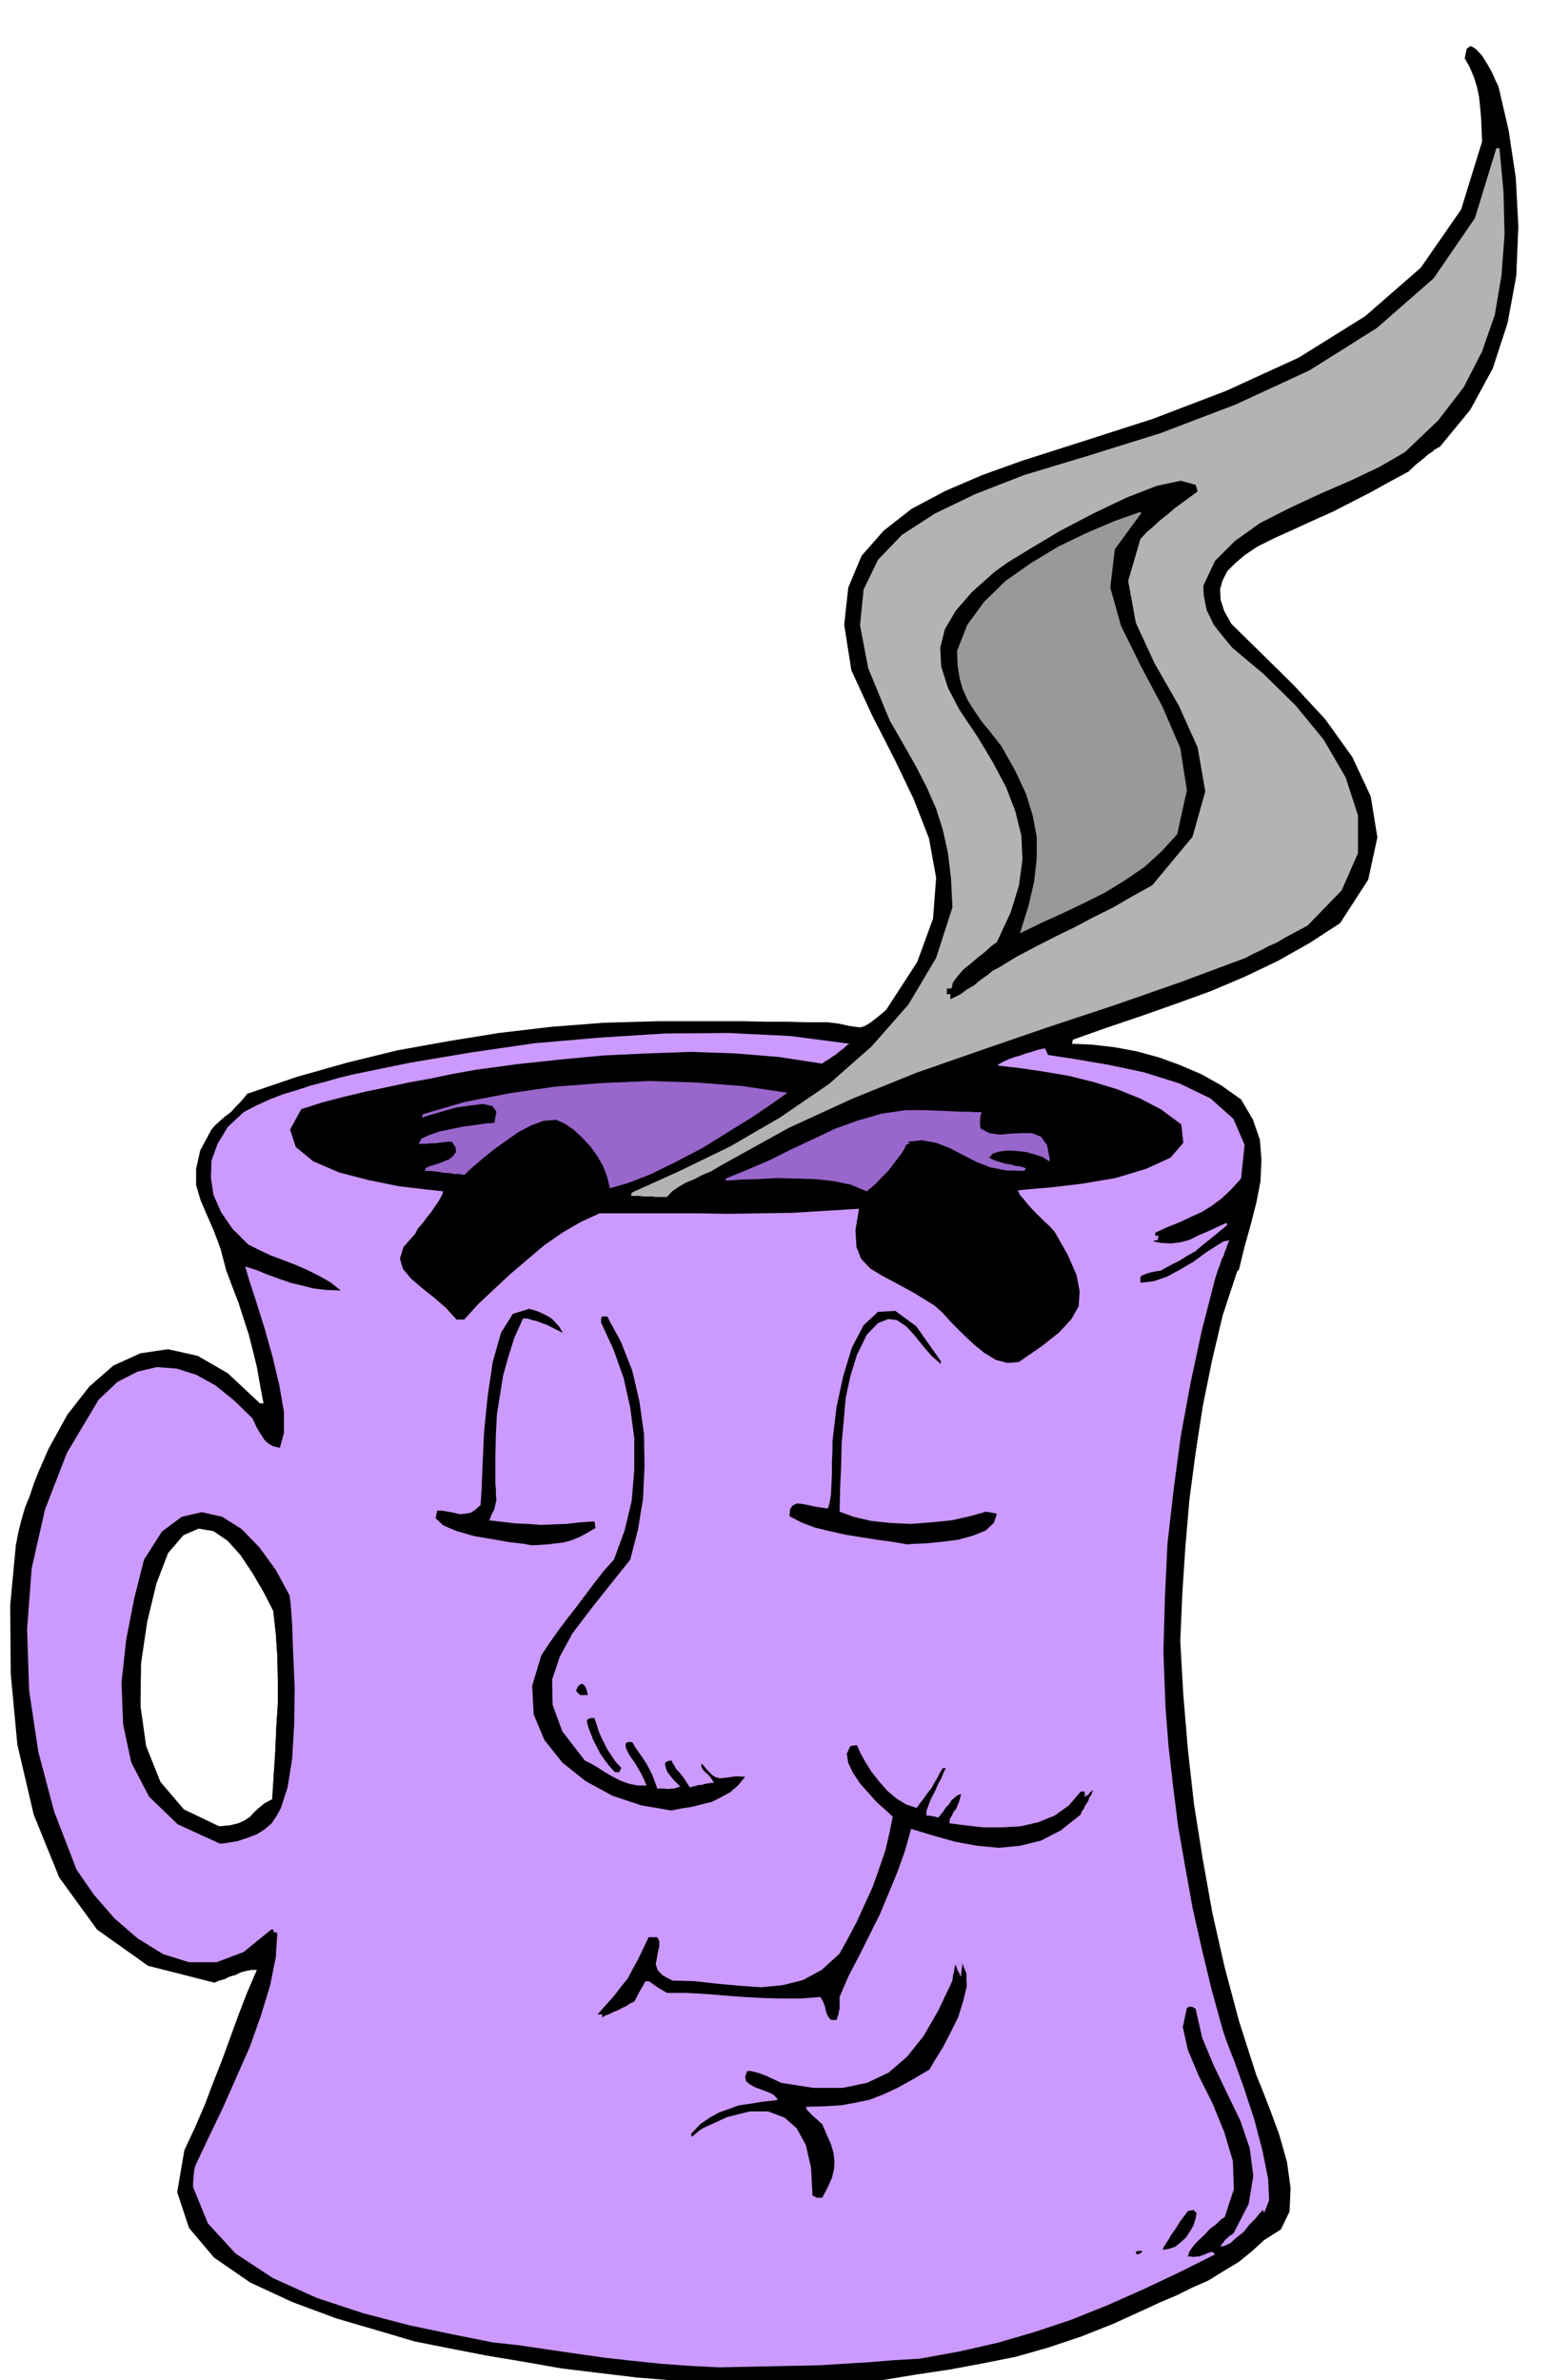
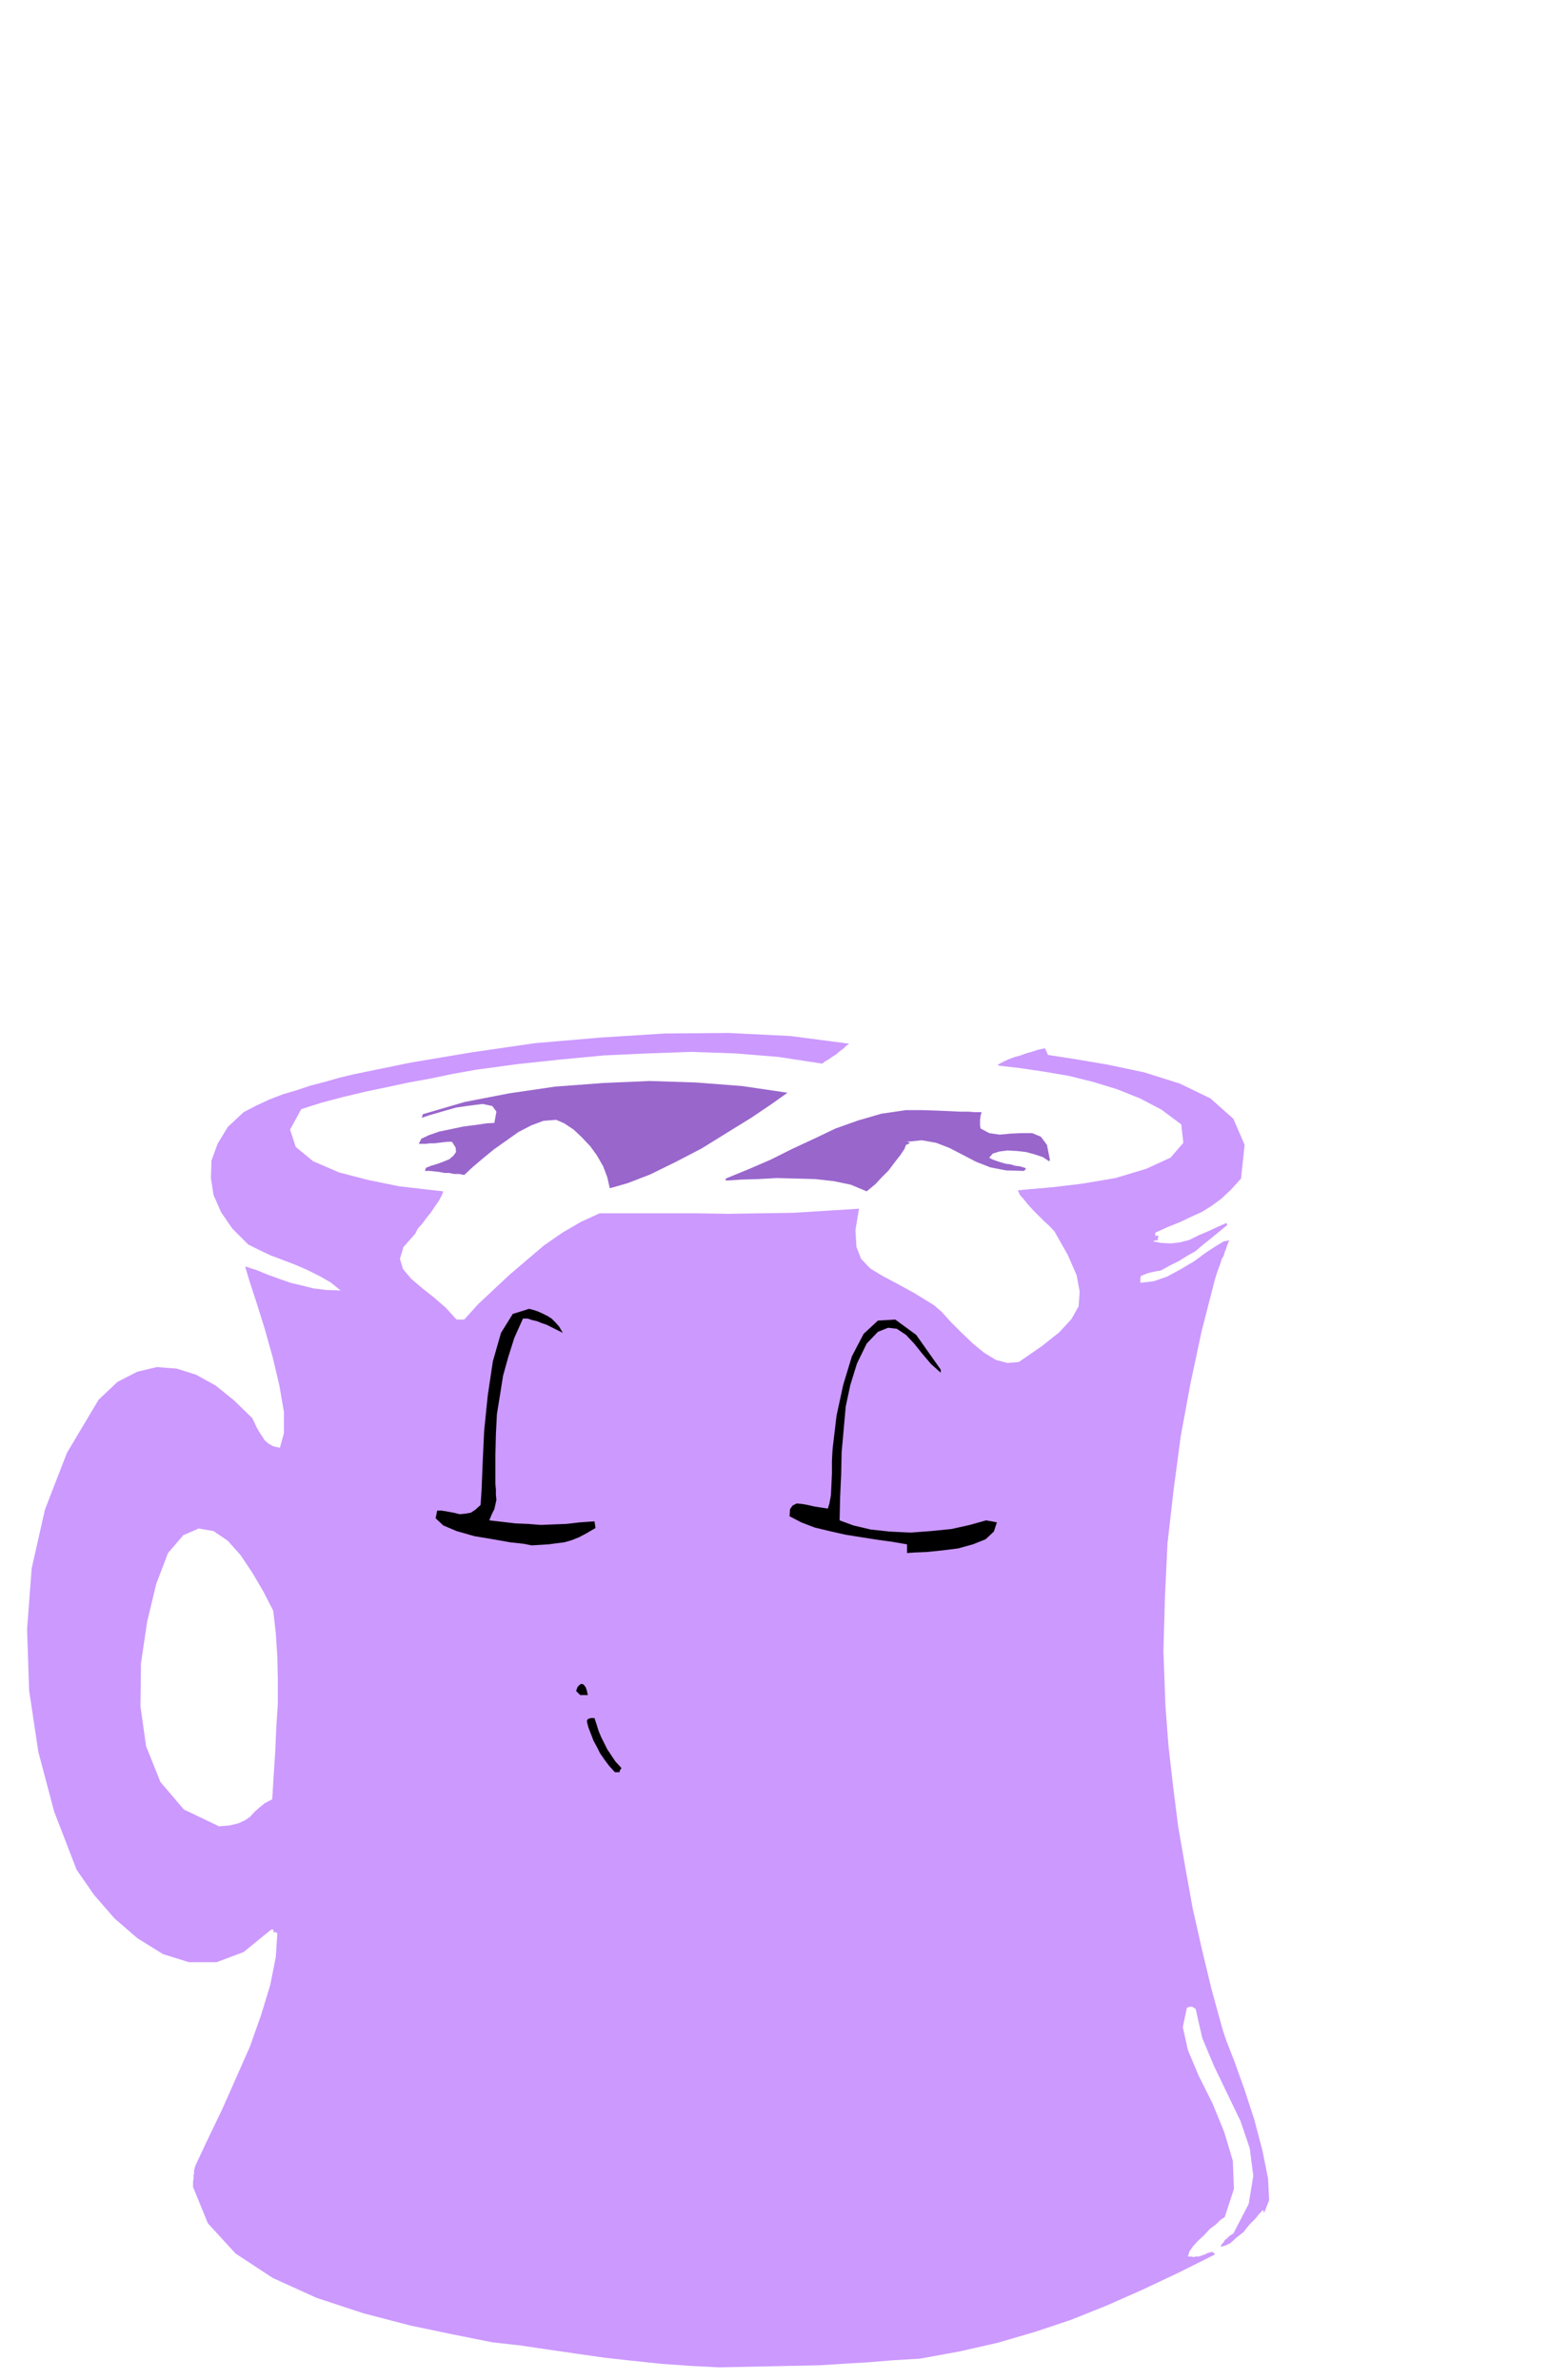
<svg xmlns="http://www.w3.org/2000/svg" fill-rule="evenodd" height="752.792" preserveAspectRatio="none" stroke-linecap="round" viewBox="0 0 3035 4659" width="490.455">
  <style>.brush1{fill:#000}.pen1{stroke:none}</style>
-   <path class="pen1 brush1" d="m1398 4666-75-6-75-6-75-9-74-9-74-13-72-12-72-14-70-14-71-21-82-24-86-32-82-38-71-49-49-58-23-70 14-82 21-45 19-44 17-45 17-43 16-44 16-44 17-44 19-44h-11l-10 2-11 3-10 5-11 3-10 5-11 3-9 4-130-33-100-71-74-102-50-123-32-137-13-139-1-134 11-117 5-26 6-24 7-24 9-22 8-24 9-23 10-23 10-23 37-67 43-55 47-41 53-24 54-8 58 13 59 34 63 59h7l-7-37-6-34-8-33-8-31-10-31-10-31-12-31-12-32-11-42-13-35-14-32-12-28-9-30v-32l8-36 22-41 8-9 10-9 9-8 11-8 8-9 9-9 8-9 7-9 97-33 99-28 98-24 100-18 99-16 102-12 103-8 107-3h166l48 1h40l34 1h44l23 3 18 4 13 2 10 1 9-3 10-6 13-10 18-15 61-94 31-85 6-80-14-77-30-77-38-79-43-84-41-89-14-89 8-73 26-62 43-49 55-43 66-35 72-31 78-28 119-38 137-44 144-55 142-65 130-81 109-95 79-114 41-133-1-25-1-22-2-22-2-19-4-19-6-19-8-19-10-18 4-19 8-5 10 6 12 13 10 16 10 18 7 16 5 10 20 86 14 93 5 95-4 97-17 92-29 89-44 81-60 73-3 1-3 2-4 2-4 4-8 5-9 8-14 11-16 15-37 20-36 20-37 19-37 19-38 17-37 17-38 17-36 18-24 16-19 16-16 16-9 18-5 17 1 21 7 22 14 25 58 57 64 63 62 67 53 74 36 77 13 80-18 83-55 85-60 39-62 35-65 31-66 28-69 25-68 24-68 23-65 23-1 3-1 5 41 2 43 5 43 8 44 12 41 15 42 18 39 22 38 27 23 39 14 40 3 40-2 42-8 41-11 43-12 43-11 45-2 2-2 3-28 85-21 89-18 89-14 91-12 91-8 93-6 92-4 92 6 106 9 107 12 107 17 107 19 106 24 106 28 105 34 106 11 27 16 41 18 49 15 53 7 51-2 46-17 35-33 21-24 22-26 21-30 18-29 18-32 14-30 15-31 13-28 13-66 30-63 25-63 21-63 18-65 13-64 12-67 10-67 11-42 1-42 1h-41l-40 1h-42l-40 1-42 1-40 2zM429 3575l22-2 16-4 13-6 10-7 8-9 9-8 11-9 15-8 3-48 3-46 2-47 3-46v-47l-1-46-3-45-5-44-19-37-21-36-24-36-25-28-28-19-29-5-30 13-30 35-23 60-18 75-12 81-1 84 11 78 28 70 46 54 69 33z" />
  <path class="pen1" d="m1408 4634-58-3-56-4-57-6-54-6-56-8-55-8-54-8-54-6-75-15-86-18-92-24-91-30-86-39-73-48-54-59-29-71v-10l1-7v-6l1-4v-5l1-4 1-4 2-5 24-51 27-56 27-61 27-61 22-62 18-59 11-55 3-47-4-2h-4v-3h2l-3-2h-3l-54 44-53 20h-54l-51-16-50-31-45-39-40-46-34-49-44-114-31-117-18-120-4-120 9-119 26-115 43-111 62-104 37-35 39-20 38-9 39 3 38 12 38 21 36 29 36 35 4 8 4 9 5 9 6 9 5 8 8 7 9 5 13 3 8-29v-41l-9-52-13-55-16-57-16-51-14-43-8-27 22 7 22 9 22 8 23 8 21 5 24 6 25 3 28 1-20-16-21-12-24-12-23-10-26-10-24-9-23-11-20-10-31-31-22-32-15-34-5-33 1-34 12-33 20-33 31-29 25-13 26-12 26-10 27-8 27-9 27-7 28-8 29-7 112-23 119-20 124-18 128-11 127-8 125-1 121 6 115 15-6 4-6 6-7 5-7 6-8 5-7 5-7 4-5 4-85-13-85-7-86-3-86 3-86 4-85 8-84 9-81 11-45 8-43 9-44 8-42 9-43 9-42 10-42 11-41 13-22 40 11 34 34 28 51 22 58 15 59 12 51 6 36 4-3 8-6 11-7 10-8 12-9 11-8 11-9 10-5 10-23 26-7 23 6 20 16 19 21 18 24 19 23 20 21 23h15l27-30 31-29 31-29 34-29 33-28 36-25 36-21 37-17h189l64 1 63-1 64-1 64-4 64-4-7 42 2 33 9 23 18 19 23 14 30 16 33 18 39 24 15 13 18 20 20 20 23 22 22 18 23 14 23 6 22-2 45-31 34-27 24-26 14-25 2-29-6-32-17-39-26-46-10-11-11-10-11-11-10-10-10-11-8-10-8-9-4-9 21-2 46-4 59-7 65-11 60-18 48-22 25-29-4-36-39-29-42-22-45-18-46-14-48-12-47-8-47-7-43-5-2-1v-1l11-6 11-5 11-4 11-3 11-4 11-3 12-4 14-3 3 6 3 7 52 8 65 11 71 15 70 22 60 29 45 40 22 51-7 66-19 21-19 18-19 14-19 12-22 10-21 10-25 10-24 11v6h7l-2 5v4h-6l-3 2 16 3 18 1 18-2 19-5 18-9 19-8 17-8 18-8 1 1 1 3-17 14-16 13-15 12-14 12-16 9-16 10-18 9-18 10-12 2-9 2-7 2-4 2-6 2-2 3v11l26-3 26-9 26-14 27-16 23-17 20-13 15-9 11-2-4 9-2 7-3 7-2 7-4 7-3 10-5 13-5 16-26 101-22 103-19 103-14 105-12 105-5 105-3 106 4 108 6 78 9 79 10 79 14 80 14 78 18 80 19 79 22 80 7 21 16 41 19 53 20 61 16 61 11 55 2 42-10 25-1-4-1-2-7 7-8 10-12 12-11 14-14 11-12 11-11 5-8 2 2-5 4-4 2-4 4-3 5-5 8-5 30-58 9-55-7-54-18-53-26-54-26-54-23-55-13-57-7-4h-4l-3 1-3 1-8 38 10 45 21 50 27 54 23 56 17 57 2 55-18 55-8 5-9 9-12 9-11 12-12 11-10 11-7 10-3 10h5l6 1 5-1h6l5-2 6-2 6-3 8-2 3 1 3 4-72 36-70 33-70 31-70 28-72 24-72 21-75 17-77 14-51 3-49 4-50 3-48 3-50 1-48 1-49 1-48 1zM429 3575l22-2 16-4 13-6 10-7 8-9 9-8 11-9 15-8 3-48 3-46 2-47 3-46v-47l-1-46-3-45-5-44-19-37-21-36-24-36-25-28-28-19-29-5-30 13-30 35-23 60-18 75-12 81-1 84 11 78 28 70 46 54 69 33z" style="fill:#c9f" />
-   <path class="pen1 brush1" d="m2226 4413-2-3v-2l4-2h7l1 1 1 1-7 4-4 1zm51-9 1-5 3-4 3-5 4-6 5-9 8-11 10-16 15-20 5-1 6-1 3 3 3 3-2 11-4 13-7 12-8 12-11 10-10 8-12 4-12 2zm-678-102-3-2-5-2-3-55-10-44-18-33-24-21-32-12h-36l-44 11-48 22-6 4-6 5-5 4-4 4-1-3-1-3 18-19 19-13 18-10 20-7 19-7 22-3 24-4 28-3v-1l2-1-9-9-11-5-13-5-11-4-11-6-7-6-2-9 4-11h7l8 2 8 2 8 3 8 3 8 4 9 4 10 5 64 10h57l48-10 42-20 36-31 32-40 29-50 28-59 1-10 2-7 1-8 2-7 2 6 2 6 2 3 2 4 1 3 2 2v-7l1-4v-4l1-3v-8l8 19 1 26-7 29-10 32-15 30-15 29-15 24-11 19-34 20-29 16-28 13-26 10-28 6-28 5-33 2-36 1 2 6 9 9 4 4 6 5 5 5 6 5 9 21 8 18 5 17 2 17-1 15-4 17-8 18-11 21h-11zm28-348-5-6-3-6-2-6-1-6-2-6-2-5-3-6-3-4-38 3h-37l-38-1-37-2-39-3-37-3-38-2h-36l-17-10-10-7-7-5-4-1-5 1-4 8-7 12-10 19-9 4-7 5-9 4-7 4-8 3-8 4-8 3-7 4v-6h-9l18-20 15-17 13-17 13-16 10-19 10-18 10-21 11-23h17l4 8v10l-3 12-2 12-2 11 4 12 10 10 19 10 43 1 44 5 44 4 43 3 41-4 40-10 37-20 35-32 16-29 17-32 16-35 16-35 13-37 12-35 8-35 6-30-14-13-17-15-17-19-16-18-14-21-9-19-3-18 7-15 6-1 7-1 7 16 10 18 12 19 16 20 15 17 18 15 18 11 21 7 7-10 7-9 7-10 8-10 6-11 6-10 5-10 5-8h6l-4 8-5 12-7 13-6 14-7 13-5 13-4 11v9h5l6 1 6 1 6 2 5-6 5-6 5-8 6-6 5-8 6-5 6-5 7-2-2 7-2 8-3 7-3 7-5 6-3 7-4 6-1 9 31 4 35 4h36l37-2 35-8 32-13 28-20 23-27h8v11l3-3 4-2 3-4 7-6-2 4-2 6-4 6-3 8-5 7-3 7-4 5-2 6-39 31-39 20-41 10-41 4-43-4-43-8-43-12-43-13-12 43-15 42-17 41-17 41-20 40-20 40-21 40-18 42v22l-1 5-1 6-2 6-2 6h-11zM431 3609l-83-38-56-54-35-67-16-75-3-82 9-83 16-82 19-75 35-55 39-29 39-9 40 9 38 24 35 36 32 44 27 50 2 15 3 41 2 57 3 68-1 71-4 68-9 56-13 40-8 15-10 15-14 12-16 10-19 7-18 6-18 3-16 2zm-2-34 22-2 16-4 13-6 10-7 8-9 9-8 11-9 15-8 3-48 3-46 2-47 3-46v-47l-1-46-3-45-5-44-19-37-21-36-24-36-25-28-28-19-29-5-30 13-30 35-23 60-18 75-12 81-1 84 11 78 28 70 46 54 69 33zm886-31-59-10-57-19-53-29-45-36-35-44-21-50-3-56 18-60 16-24 17-24 18-24 18-23 18-24 18-24 18-23 19-21 21-57 14-59 5-60v-61l-8-61-13-58-20-56-24-52v-8l1-3 2-1h9l27 50 22 56 14 60 9 64 1 63-3 64-10 61-15 58-40 50-38 48-35 46-25 46-15 45 1 49 19 52 44 57 10 5 14 8 14 9 17 10 16 8 17 6 16 3h17l-5-12-6-12-7-12-6-10-8-11-5-9-4-9v-6l2-3 3-1h8l5 9 7 10 7 10 8 12 6 11 6 12 5 13 5 14h14l7 1 6-1h7l5-2 6-2-7-7-6-6-5-6-3-4-4-5-2-5-2-6-1-6 2-3 2-1 3-1 6-1 2 5 4 6 3 6 6 6 5 6 5 7 5 8 6 9 5-2 6-1 6-2h6l6-2 6-1 6-1h6l-4-7-3-4-4-5-4-3-5-5-3-4-2-5 1-5 11 13 10 10 7 4 8 2 8-1 10-1 13-2 18 1-14 17-15 13-18 10-18 9-20 5-20 5-20 3-19 4z" />
-   <path class="pen1 brush1" d="m1204 3469-11-12-9-12-9-13-6-12-7-13-5-13-5-13-3-12 2-4 3-1 3-1h7l4 12 4 13 5 12 6 12 6 12 8 12 8 12 12 13-3 4-1 4h-9zm-68-151-4-4-4-4 3-8 4-4 3-2 4 1 2 2 3 4 2 6 2 9h-15zm-95-293-15-3-27-3-34-6-36-6-35-10-26-11-15-14 3-15h9l12 2 11 2 12 3 11-1 11-2 9-6 10-9 2-30 2-51 3-64 7-69 10-67 16-56 23-37 32-10 8 2 9 3 9 4 10 5 8 5 8 8 7 8 7 12-12-6-10-5-10-5-9-3-10-4-9-2-9-3h-9l-17 38-12 38-10 36-6 38-6 37-2 39-1 41v57l1 11v10l1 10-2 9-2 9-5 10-5 12 26 3 25 3 25 1 25 2 24-1 26-1 26-3 29-2 1 6 1 7-17 10-15 8-15 6-14 4-16 2-15 2-16 1-17 1zm735-2-29-5-29-4-32-5-31-5-31-7-29-7-26-10-23-12 1-14 5-7 8-4 11 1 11 2 13 3 13 2 13 2 3-10 3-16 1-21 1-22v-24l1-20v-17l1-10 7-59 13-60 17-56 23-44 28-26 34-2 41 30 48 68v6l-19-17-17-20-16-20-16-17-18-12-17-2-20 8-22 23-19 39-13 42-9 42-4 45-4 44-1 45-2 44-1 45 27 10 34 8 37 4 41 2 40-3 40-4 36-8 32-9 5 1 6 1 5 1 5 1-6 18-16 15-25 10-29 8-32 4-30 3-24 1-14 1z" />
-   <path class="pen1" style="fill:#b3b3b3" d="m1283 2343-6-1h-18l-6-1h-17v-4l2-3 93-42 99-48 98-57 95-65 84-74 72-82 54-91 32-99-3-58-6-49-10-45-13-41-18-41-21-41-25-44-27-47-42-102-16-84 7-70 28-58 47-49 65-42 79-38 95-37 126-38 141-44 147-56 145-67 132-83 111-97 81-118 42-137h6l8 86 2 83-6 80-13 77-25 72-36 70-50 65-65 62-50 29-57 27-60 26-60 28-57 29-49 35-39 39-23 49 1 18 3 16 3 14 7 14 6 13 10 13 12 15 15 18 62 52 62 61 55 67 43 74 24 74v74l-32 73-67 69-15 8-15 8-15 8-15 9-16 7-15 8-15 7-15 8-129 48-129 45-130 43-128 44-129 45-126 51-124 57-121 67-16 9-15 9-17 7-15 8-17 7-14 8-13 9-10 11h-23z" />
+   <path class="pen1 brush1" d="m1204 3469-11-12-9-12-9-13-6-12-7-13-5-13-5-13-3-12 2-4 3-1 3-1h7l4 12 4 13 5 12 6 12 6 12 8 12 8 12 12 13-3 4-1 4h-9zm-68-151-4-4-4-4 3-8 4-4 3-2 4 1 2 2 3 4 2 6 2 9h-15zm-95-293-15-3-27-3-34-6-36-6-35-10-26-11-15-14 3-15h9l12 2 11 2 12 3 11-1 11-2 9-6 10-9 2-30 2-51 3-64 7-69 10-67 16-56 23-37 32-10 8 2 9 3 9 4 10 5 8 5 8 8 7 8 7 12-12-6-10-5-10-5-9-3-10-4-9-2-9-3h-9l-17 38-12 38-10 36-6 38-6 37-2 39-1 41v57l1 11v10l1 10-2 9-2 9-5 10-5 12 26 3 25 3 25 1 25 2 24-1 26-1 26-3 29-2 1 6 1 7-17 10-15 8-15 6-14 4-16 2-15 2-16 1-17 1zm735-2-29-5-29-4-32-5-31-5-31-7-29-7-26-10-23-12 1-14 5-7 8-4 11 1 11 2 13 3 13 2 13 2 3-10 3-16 1-21 1-22v-24l1-20l1-10 7-59 13-60 17-56 23-44 28-26 34-2 41 30 48 68v6l-19-17-17-20-16-20-16-17-18-12-17-2-20 8-22 23-19 39-13 42-9 42-4 45-4 44-1 45-2 44-1 45 27 10 34 8 37 4 41 2 40-3 40-4 36-8 32-9 5 1 6 1 5 1 5 1-6 18-16 15-25 10-29 8-32 4-30 3-24 1-14 1z" />
  <path class="pen1" d="m1697 2332-31-13-34-7-36-4-37-1-38-1-36 2-34 1-30 2v-4l44-18 44-19 42-21 43-20 42-20 45-16 45-13 48-7h32l29 1 24 1 21 1h16l13 1h13l-2 7-1 8v11l1 6 17 9 20 3 22-2 22-1h20l17 7 12 16 6 30-1 1-1 1-12-8-15-5-18-5-18-2-18-1-16 2-13 4-7 8 5 3 8 3 9 3 10 3 9 1 10 3 9 1 10 3 2 2-4 4-35-1-31-6-28-11-25-13-27-14-26-10-28-5-29 3 3 1 3 1-3 2-5 2-3 8-8 12-11 14-12 16-14 14-12 13-11 9-6 5zm-503-6-5-22-8-21-12-21-13-18-17-18-16-15-18-12-16-7-25 2-24 9-25 13-24 17-24 17-22 18-20 17-16 15-10-2h-10l-10-2h-9l-10-2-9-1-10-1h-9l1-3 1-3 10-4 13-4 11-4 12-5 8-7 5-7-1-9-7-11h-9l-9 1-8 1-8 1h-9l-8 1h-14l5-10 15-7 20-7 24-5 24-5 24-3 20-3 16-1 4-22-8-11-19-4-24 3-28 4-28 8-24 7-15 5 1-4 1-3 82-24 88-17 89-13 93-7 92-4 92 3 90 7 88 13-31 22-40 27-47 29-50 31-52 27-49 24-44 17-35 10z" style="fill:#96c" />
-   <path class="pen1 brush1" d="M1861 1956v-10h-7v-11h9l3-12 9-12 11-13 15-12 14-12 14-11 12-11 11-8 27-58 16-52 7-51-2-47-12-48-18-47-26-49-30-50-35-52-23-44-13-41-2-37 9-36 21-36 32-37 45-40 25-18 46-28 57-34 65-34 65-31 59-23 47-10 29 8 2 6 2 7-15 11-15 11-15 11-14 12-14 11-13 12-14 12-12 13-24 82 15 82 37 80 47 82 37 82 15 86-25 89-79 95-38 21-38 22-38 19-38 20-39 19-37 19-38 20-36 22-10 5-11 9-13 9-13 11-14 8-12 9-12 6-8 4z" />
-   <path class="pen1" style="fill:#999" d="m1997 1827 17-54 11-48 5-45v-42l-8-42-13-42-21-45-27-48-21-27-18-22-15-22-12-19-10-22-6-21-4-26-1-28 20-51 33-45 42-41 50-35 53-32 56-27 54-23 51-18v1l2 1-52 71-9 75 21 75 39 79 42 79 35 81 13 83-19 86-30 33-34 31-38 26-39 24-42 21-42 20-42 19-41 20z" />
</svg>